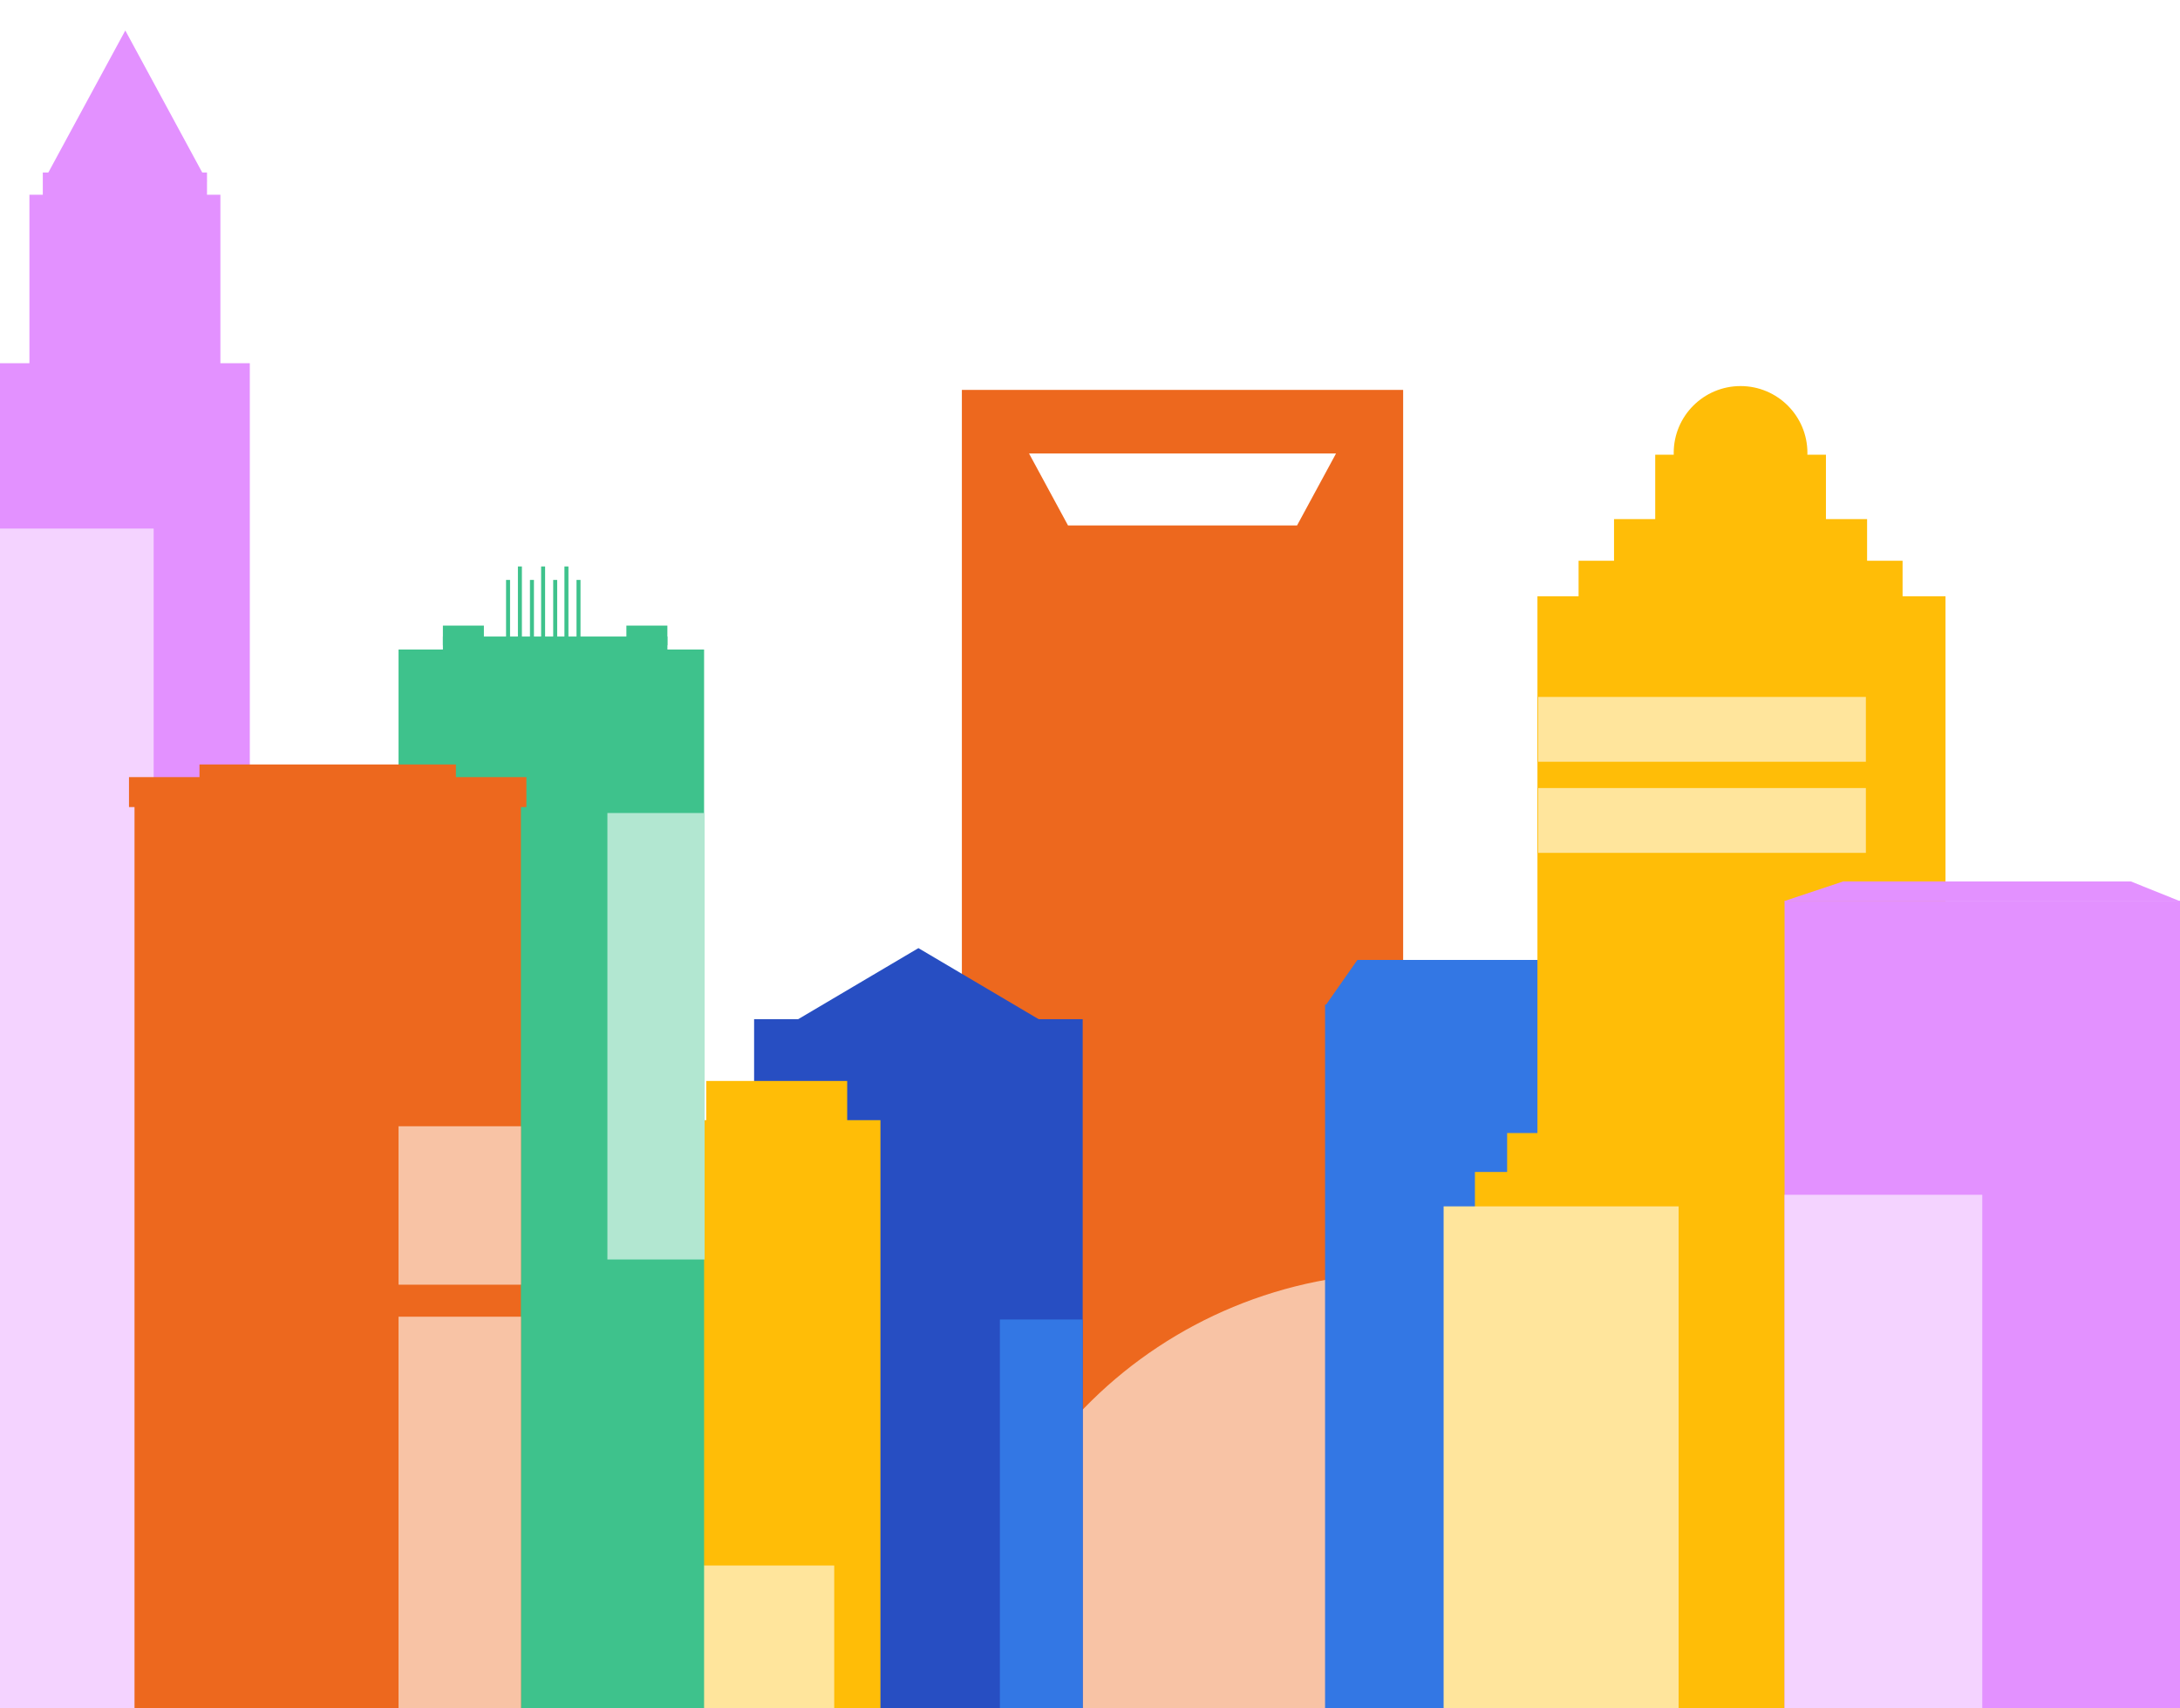
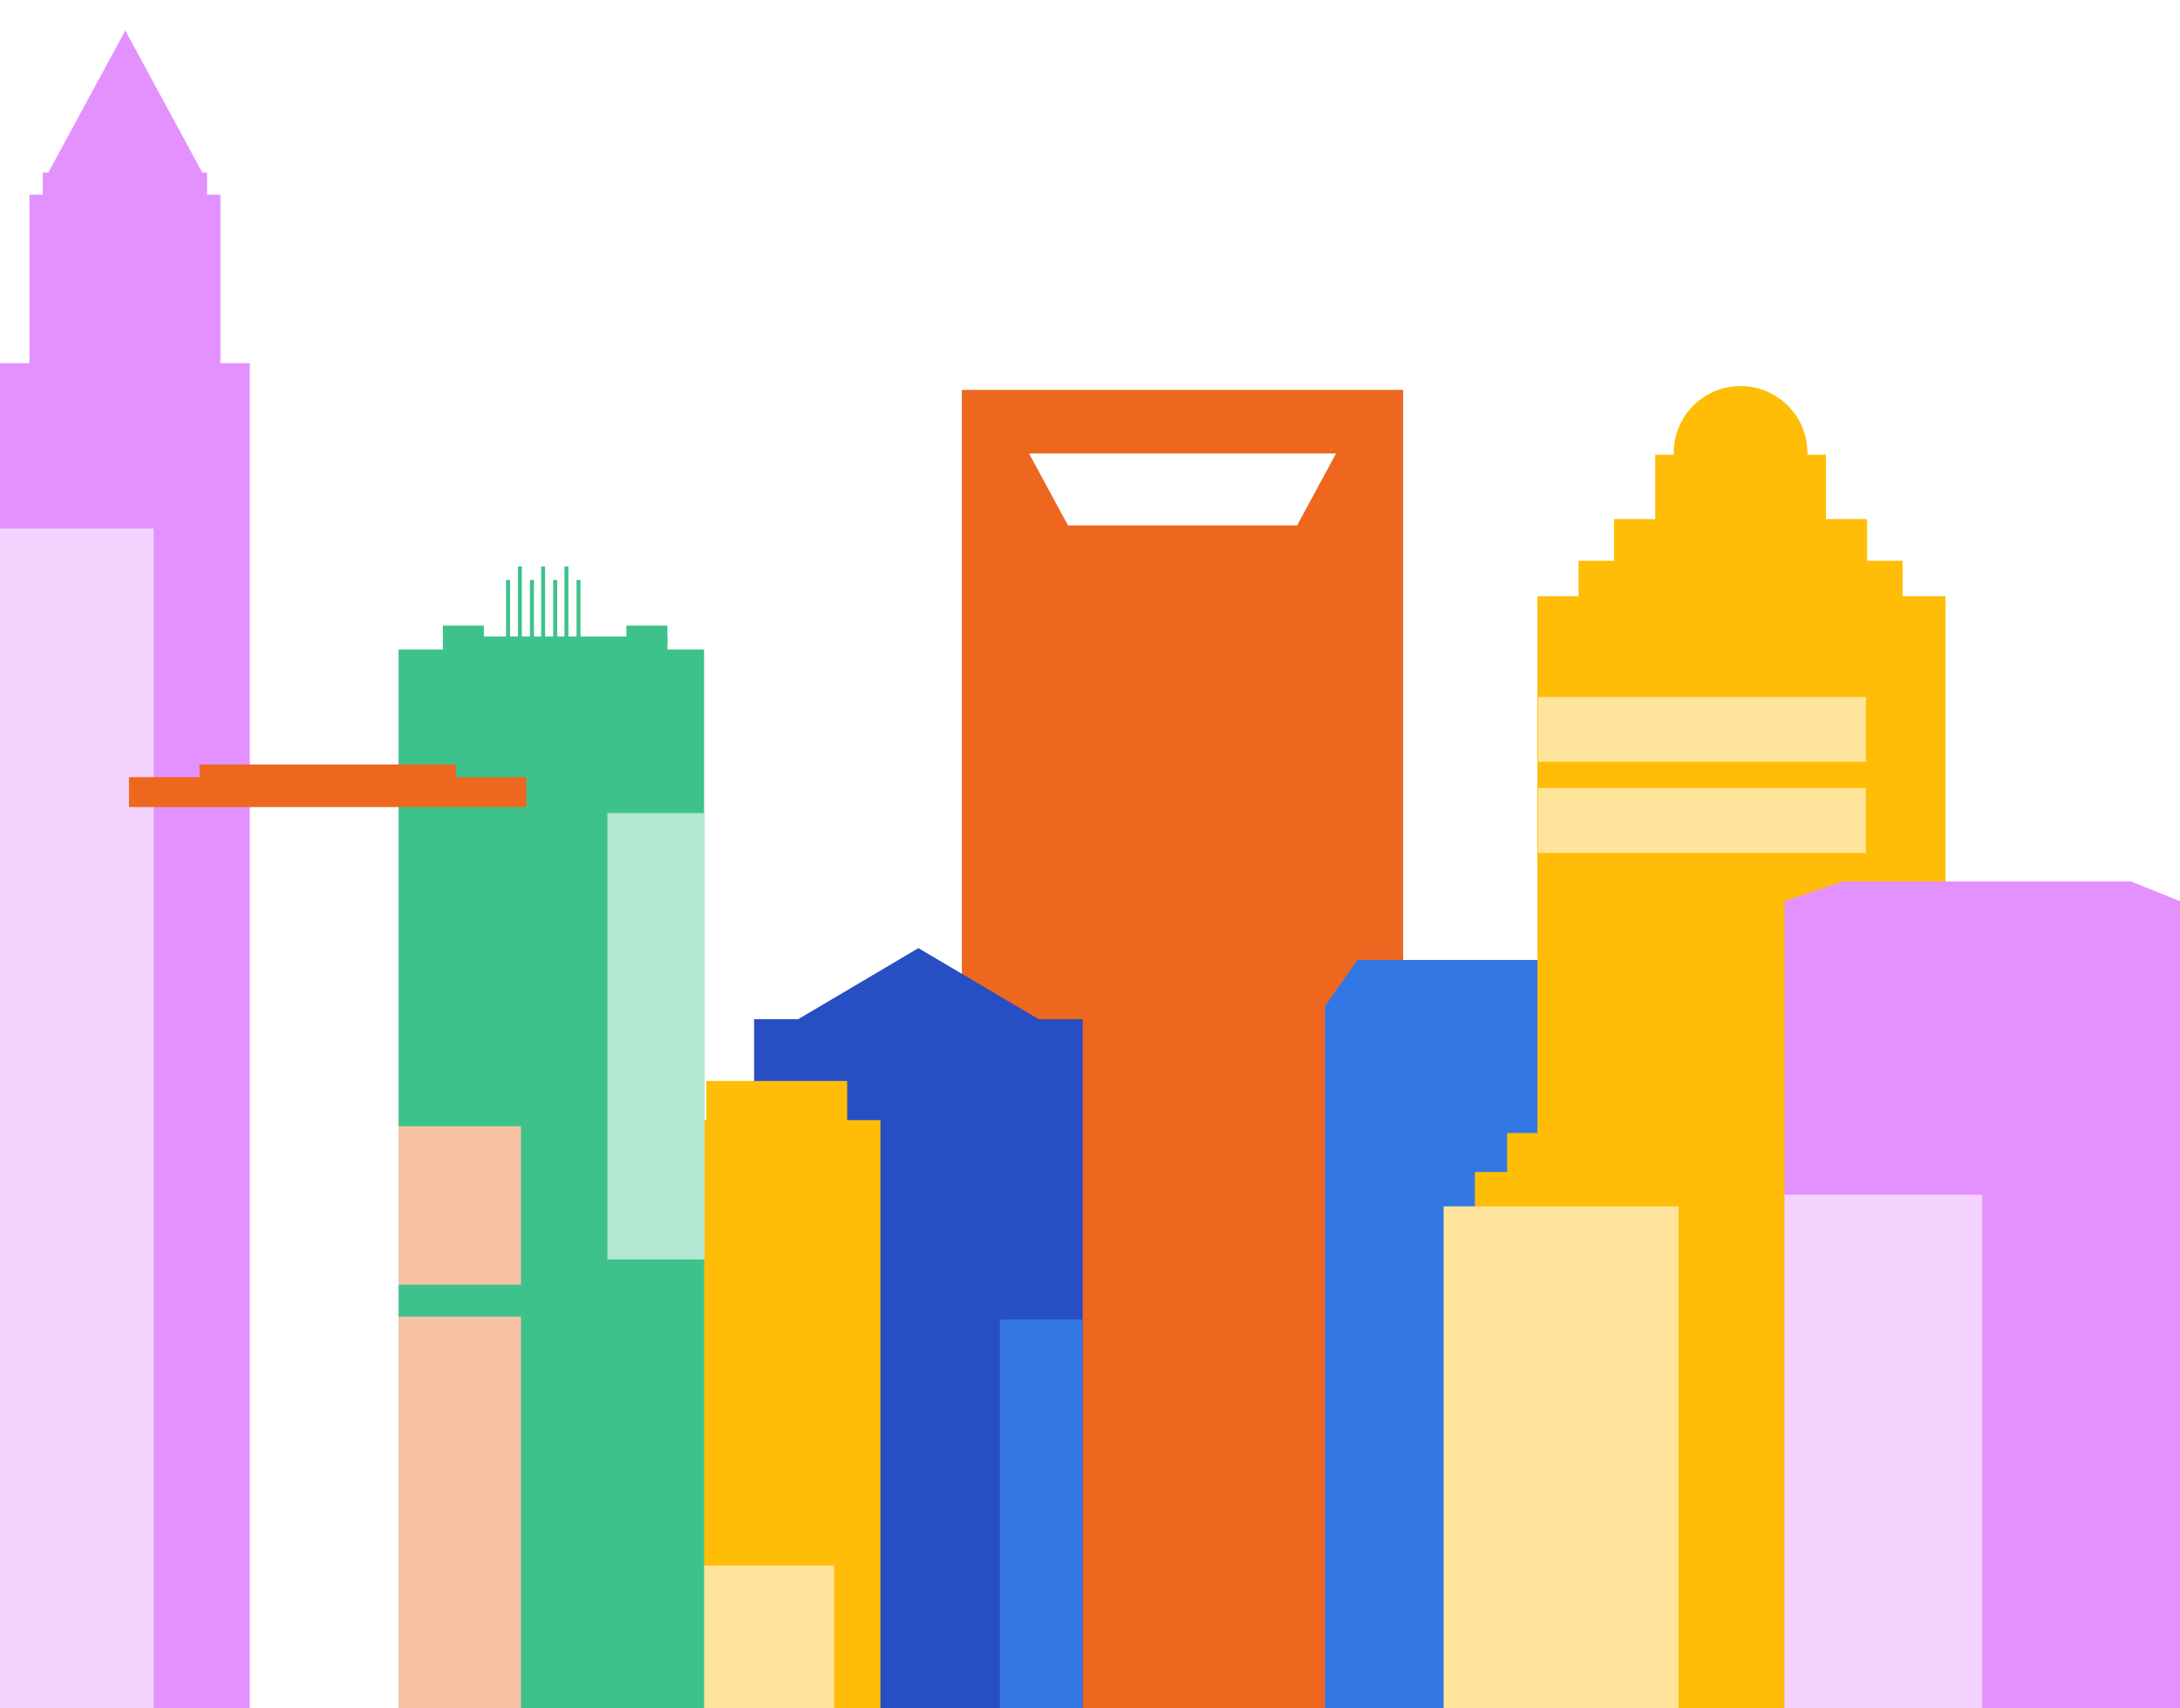
<svg xmlns="http://www.w3.org/2000/svg" viewBox="0 0 568.37 445.39">
  <defs>
    <style>
      .cls-1 {
        fill: #f4d3ff;
      }

      .cls-1, .cls-2, .cls-3, .cls-4, .cls-5, .cls-6, .cls-7, .cls-8, .cls-9, .cls-10 {
        stroke-width: 0px;
      }

      .cls-2 {
        fill: #f8c3a5;
      }

      .cls-3 {
        fill: #274ec2;
      }

      .cls-4 {
        fill: #3377e4;
      }

      .cls-5 {
        fill: #3ec28c;
      }

      .cls-6 {
        fill: #e391ff;
      }

      .cls-7 {
        fill: #b2e7d1;
      }

      .cls-8 {
        fill: #ffe59c;
      }

      .cls-9 {
        fill: #ffbd07;
      }

      .cls-10 {
        fill: #ed681e;
      }
    </style>
  </defs>
  <g id="Layer_2" data-name="Layer 2">
    <g>
      <g>
        <rect class="cls-6" y="94.71" width="65.13" height="350.68" />
        <rect class="cls-6" x="7.67" y="50.78" width="49.79" height="49.73" />
        <rect class="cls-6" x="11.16" y="44.98" width="42.81" height="27.95" />
      </g>
      <polygon class="cls-6" points="32.67 7.95 43.32 27.61 53.97 47.28 32.67 47.28 11.36 47.28 22.01 27.61 32.67 7.95" />
    </g>
    <rect class="cls-1" y="137.83" width="40.06" height="307.56" />
  </g>
  <g id="Layer_7" data-name="Layer 7">
    <path class="cls-10" d="M250.78,101.67v343.72h115.05V101.67h-115.05ZM338.17,137.01h-59.72l-10.16-18.76h80.04l-10.16,18.76Z" />
-     <path class="cls-2" d="M366.64,445.39h-115.86c0-62.69,51.87-113.52,115.86-113.52v113.52Z" />
+     <path class="cls-2" d="M366.64,445.39c0-62.69,51.87-113.52,115.86-113.52v113.52Z" />
  </g>
  <g id="Layer_9" data-name="Layer 9">
    <g>
      <rect class="cls-4" x="345.47" y="261.95" width="76.46" height="183.44" />
      <polygon class="cls-4" points="353.9 250.31 345.47 262.35 421.92 262.35 417.14 250.31 353.9 250.31" />
    </g>
  </g>
  <g id="Layer_10" data-name="Layer 10">
    <g>
      <rect class="cls-9" x="384.54" y="305.6" width="18.29" height="13.37" />
      <rect class="cls-9" x="392.94" y="295.45" width="11.48" height="11.48" />
      <rect class="cls-9" x="400.84" y="155.48" width="106.39" height="289.92" />
      <rect class="cls-8" x="376.38" y="314.57" width="61.27" height="130.83" />
      <rect class="cls-8" x="401.04" y="205.49" width="85.43" height="16.9" />
      <rect class="cls-8" x="401.04" y="181.73" width="85.43" height="16.9" />
      <rect class="cls-9" x="411.57" y="146.22" width="84.47" height="10.85" />
      <rect class="cls-9" x="420.81" y="135.36" width="65.98" height="12.09" />
      <rect class="cls-9" x="431.55" y="118.57" width="44.51" height="18.44" />
      <circle class="cls-9" cx="453.8" cy="118.1" r="17.43" />
    </g>
  </g>
  <g id="Layer_8" data-name="Layer 8">
    <g>
      <rect class="cls-6" x="465.27" y="234.88" width="103.1" height="210.51" />
      <polygon class="cls-6" points="480.55 229.85 465.19 234.96 568.29 234.96 555.58 229.85 480.55 229.85" />
      <rect class="cls-1" x="465.27" y="311.55" width="51.55" height="133.84" />
    </g>
  </g>
  <g id="Layer_6" data-name="Layer 6">
    <g>
      <rect class="cls-3" x="196.61" y="265.76" width="85.67" height="179.63" />
      <rect class="cls-4" x="260.69" y="344.07" width="21.59" height="101.33" />
      <polygon class="cls-3" points="239.45 247.23 258.82 258.68 278.19 270.13 239.45 270.13 200.71 270.13 220.08 258.68 239.45 247.23" />
    </g>
  </g>
  <g id="Layer_5" data-name="Layer 5">
    <g>
      <rect class="cls-9" x="158.48" y="292.09" width="71.07" height="153.31" />
      <rect class="cls-8" x="174.95" y="408.22" width="42.55" height="37.18" />
      <rect class="cls-9" x="184.14" y="281.87" width="36.74" height="13.29" />
    </g>
  </g>
  <g id="Layer_4" data-name="Layer 4">
    <rect class="cls-5" x="103.91" y="169.37" width="79.66" height="276.03" />
    <rect class="cls-7" x="158.36" y="212" width="25.35" height="116.42" />
    <rect class="cls-5" x="115.47" y="165.98" width="58.54" height="7.04" />
    <rect class="cls-5" x="115.47" y="163.13" width="10.69" height="5.14" />
    <rect class="cls-5" x="163.31" y="163.13" width="10.69" height="5.14" />
    <rect class="cls-5" x="131.94" y="151.22" width="1.04" height="17.05" />
    <rect class="cls-5" x="138.17" y="151.22" width="1.04" height="17.05" />
    <rect class="cls-5" x="135.03" y="147.71" width="1.04" height="20.56" />
    <rect class="cls-5" x="144.23" y="151.22" width="1.04" height="17.05" />
    <rect class="cls-5" x="141.08" y="147.71" width="1.04" height="20.56" />
    <rect class="cls-5" x="150.31" y="151.22" width="1.04" height="17.05" />
    <rect class="cls-5" x="147.16" y="147.71" width="1.04" height="20.56" />
  </g>
  <g id="Layer_3" data-name="Layer 3">
    <g>
-       <rect class="cls-10" x="35.07" y="208.66" width="100.74" height="236.74" />
      <rect class="cls-10" x="33.63" y="202.64" width="103.61" height="7.81" />
      <rect class="cls-10" x="52.01" y="199.34" width="66.85" height="6.34" />
    </g>
    <rect class="cls-2" x="103.91" y="293.68" width="31.92" height="41.31" />
    <rect class="cls-2" x="103.91" y="343.34" width="31.92" height="102.05" />
  </g>
</svg>